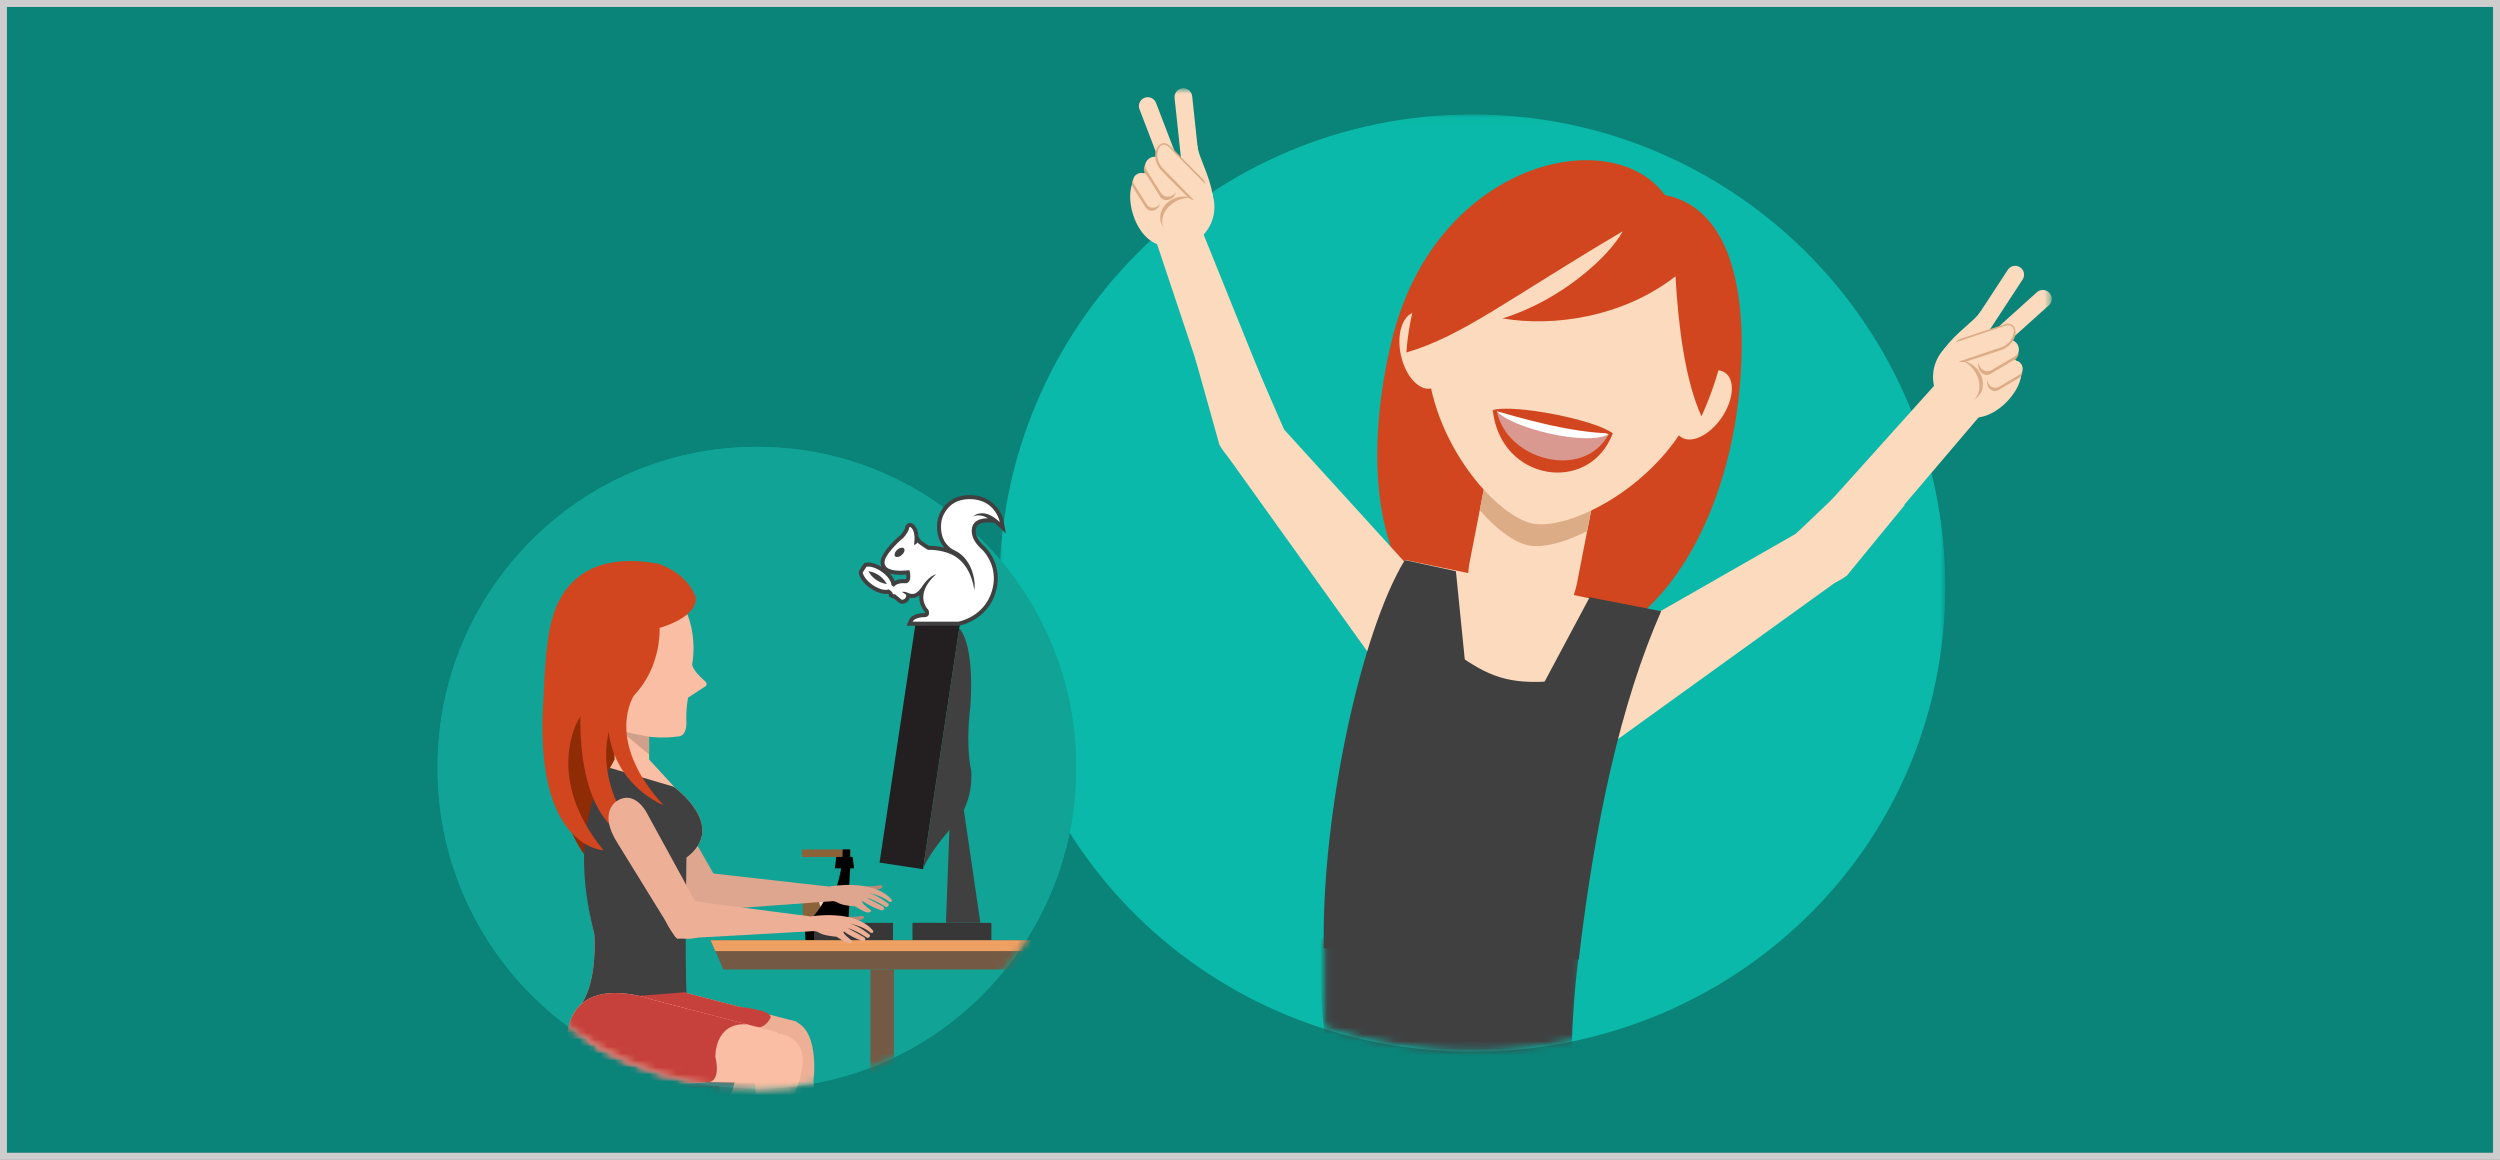
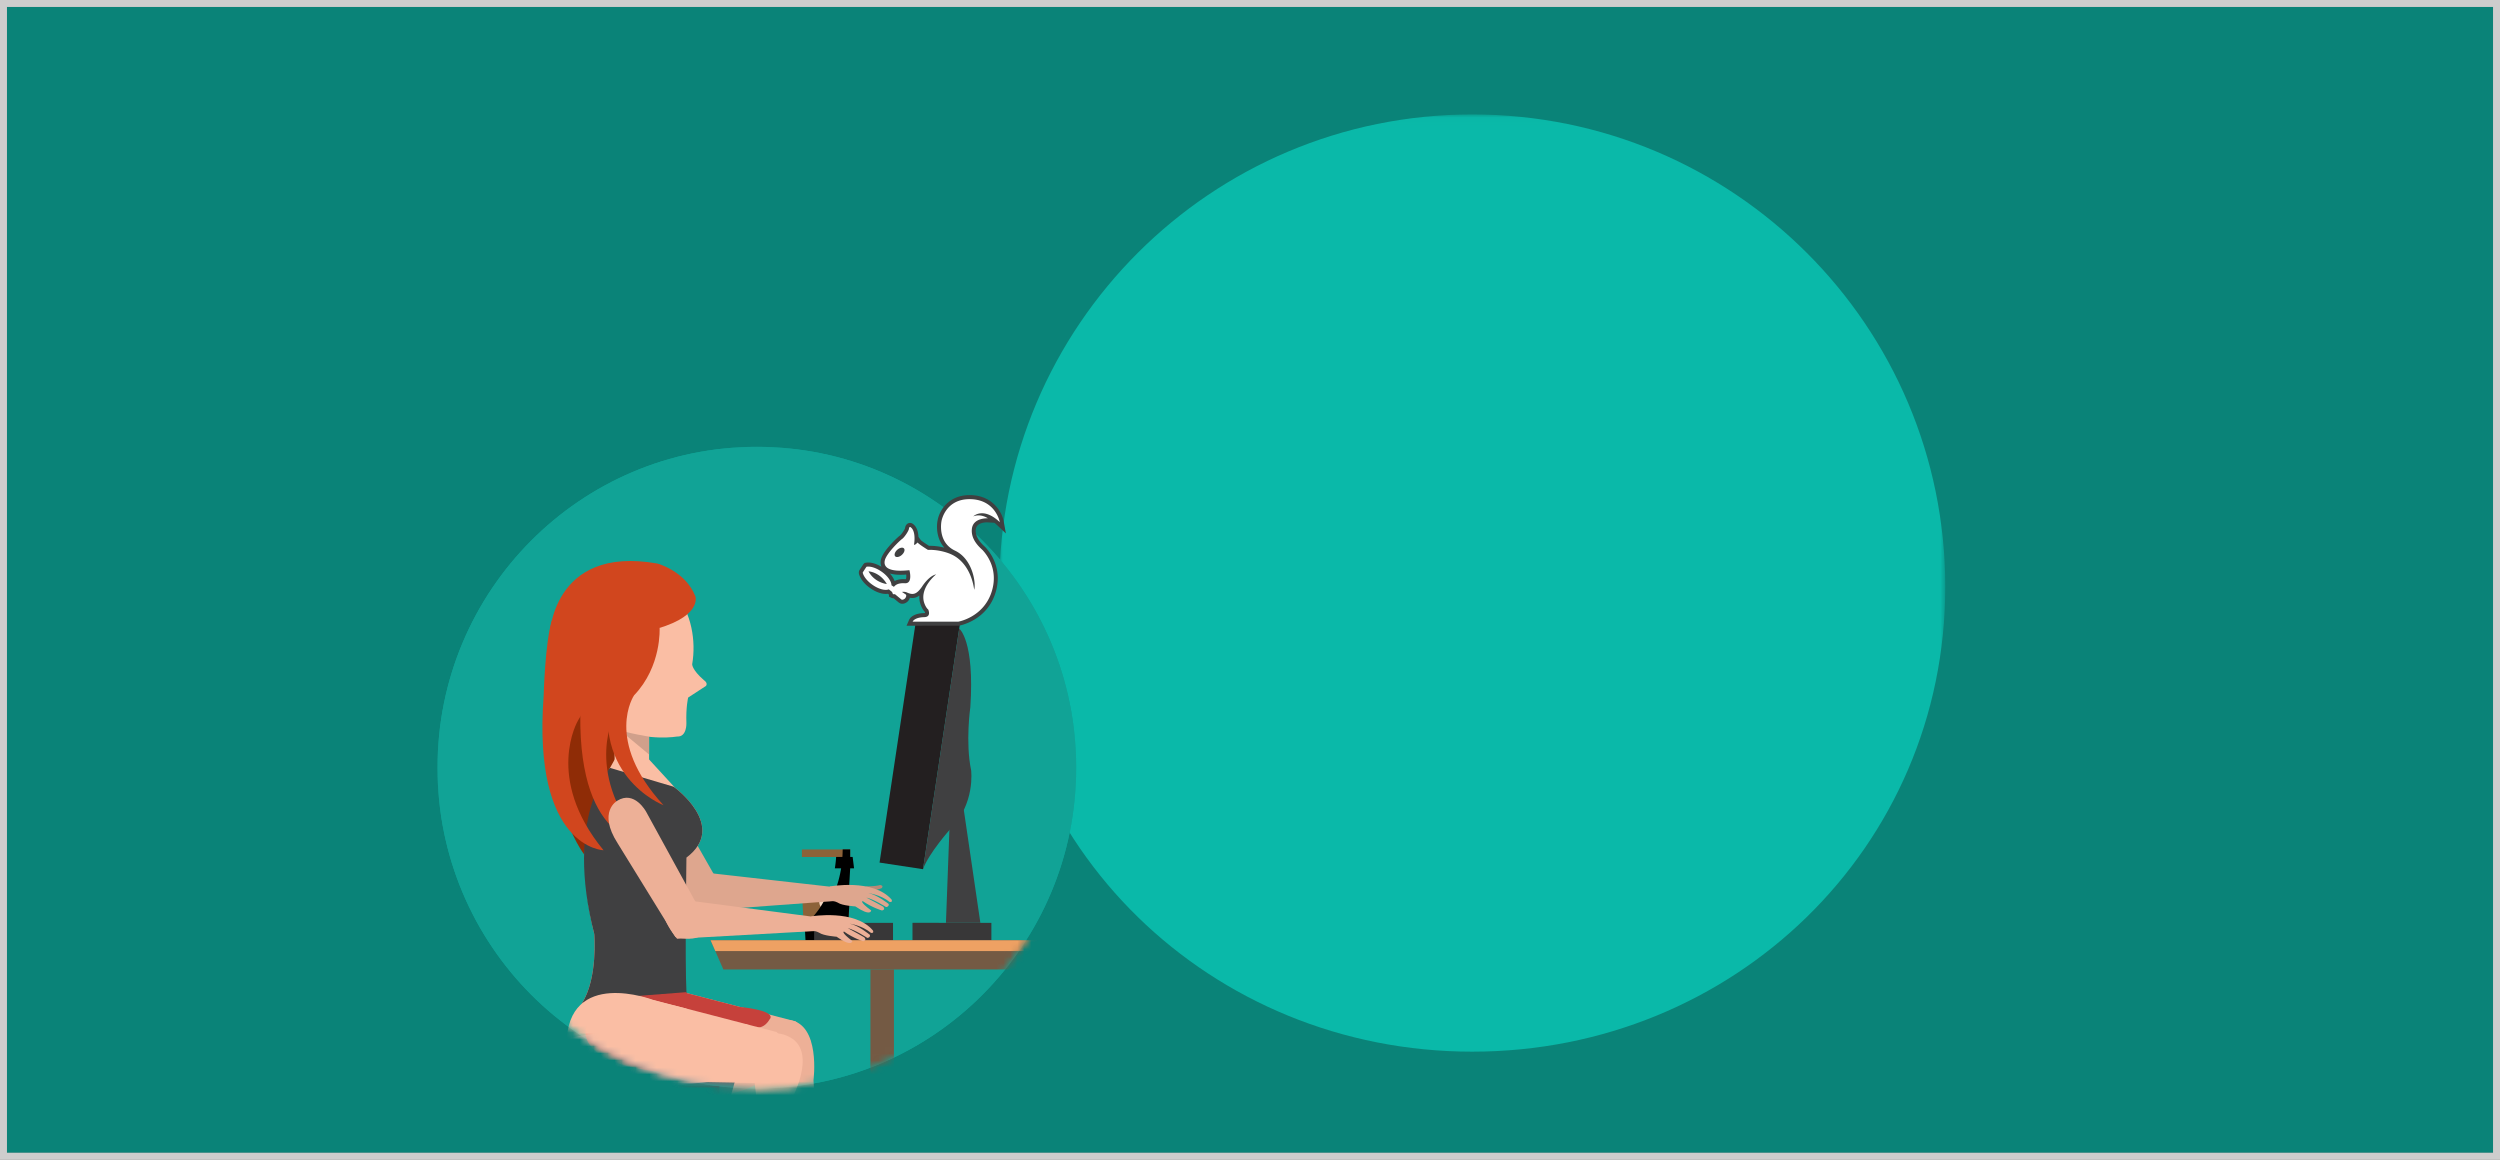
<svg xmlns="http://www.w3.org/2000/svg" xmlns:xlink="http://www.w3.org/1999/xlink" width="360" height="167" viewBox="0 0 360 167">
  <rect x="0" y="0" width="360" height="167" fill="#808080" stroke="none" />
  <defs>
    <path id="a" d="M1 1h358v165H1z" />
    <path id="b" d="M0 136.075V.035h136.215v136.04z" />
-     <path id="d" d="M0 161.453h151.541V.716H0z" />
+     <path id="d" d="M0 161.453h151.541H0z" />
    <path id="f" d="M.077 13.44a68.126 68.126 0 0 0 21.311 3.396c5.328 0 10.514-.61 15.49-1.766V.668H.078V13.44z" />
    <path id="h" d="M0 92.545V.144h91.973v92.401z" />
    <path id="j" d="M45.986.144C20.59.144 0 20.829 0 46.344c0 25.517 20.589 46.201 45.986 46.201s45.987-20.684 45.987-46.2c0-25.516-20.59-46.201-45.987-46.201z" />
  </defs>
  <g fill="none" fill-rule="evenodd">
    <g>
      <use fill="#0A8378" xlink:href="#a" />
      <path stroke="#CDCDCD" d="M.5.5h359v166H.5z" />
    </g>
    <g transform="translate(143.903 12)">
      <g transform="translate(0 4.444)">
        <mask id="c" fill="#fff">
          <use xlink:href="#b" />
        </mask>
        <path fill="#0AB9A9" d="M68.107 134.995C30.493 134.995 0 105.62 0 68.055S30.493.035 68.107.035c37.616 0 68.108 30.454 68.108 68.02 0 37.566-30.492 66.94-68.108 66.94z" mask="url(#c)" />
      </g>
      <mask id="e" fill="#fff">
        <use xlink:href="#d" />
      </mask>
      <path fill="#D1461E" d="M73.858 81.585c-23.371-4.066-20.62-32.003-17.133-45.387 6.502-24.952 31.431-30.613 39.11-20.115 9.96 1.94 12.216 15.204 10.586 29.537-2.169 19.079-13.315 39.315-32.563 35.965" mask="url(#e)" />
      <path fill="#FCDABE" d="M22.14 21.44l9.997 29.92c3.24 6.415 11.384 5.415 8.123-2.713L28.556 19.64l-6.416 1.8z" mask="url(#e)" />
      <path fill="#FCDABE" d="M54.801 84.334L32.844 53.673c-2.407-3.36 5.48-7.074 7.87-4.141L64.04 75.177c6.63 7.29-4.284 17.083-9.239 9.157" mask="url(#e)" />
      <path fill="#FCDABE" d="M93.022 75.836l-16.484 55.718-12.57-2.447-13.024-2.536 7.421-57.956z" mask="url(#e)" />
      <path fill="#404041" d="M92.7 83.72l-6.433 7.562-.387 1.45-4.896 39.688-30.248-5.75 2.924-40.475-.176-3.969 2.947-5.907c15.404 8.165 12.035 13.146 36.27 7.401" mask="url(#e)" />
      <path fill="#FCDABE" d="M28.217 39.626l3.479 12.429c3.527 6.26 12.98 5.879 9.357-2.094L35.42 37.01l-7.204 2.616zM142.004 46.944l-18.836 22.14c-5.414 4.727-12.585.747-6.507-5.562l19.552-21.757 5.791 5.18z" mask="url(#e)" />
      <path fill="#FCDABE" d="M89.455 94.168l32.19-23.207c3.356-2.42-2.42-8.611-5.737-6.79L84.336 82.216c-8.558 4.892-2.454 17.439 5.12 11.952" mask="url(#e)" />
      <path fill="#404041" d="M58.39 68.651c-6.227 10.183-12.017 36.355-11.67 55.894l36.718 1.635c2.317-19.74 6.037-36.92 11.868-50.169l-10.3-2.005-15.891 29.762-3.367-33.511-7.358-1.606z" mask="url(#e)" />
      <path fill="#FCDABE" d="M87.12 51.812l-3.91 20.027c-2.448 12.546-17.863 9.287-15.463-3.01L71.656 48.8c1.994-10.216 17.458-7.204 15.464 3.01" mask="url(#e)" />
      <path fill="#DBAC86" d="M87.12 51.812l-2.473 12.666c-3.372 1.716-6.442 2.447-8.428 2.06-1.985-.386-4.556-2.215-7.036-5.07L71.656 48.8c1.994-10.216 17.458-7.205 15.464 3.01" mask="url(#e)" />
      <path fill="#FCDABE" d="M76.834 63.393c-5.034-.98-14.126-10.956-15.204-22.916C60.54 28.4 69.993 13.221 86.018 16.341c16.024 3.12 19.076 20.732 13.524 31.516-5.497 10.682-17.675 16.515-22.708 15.536" mask="url(#e)" />
      <path fill="#D1461E" d="M71.054 47.047c6.012.324 5.672 5.543 7.807 5.959 2.135.415 4.866-4.887 9.477-2.594-3.398 8.881-16.205 6.909-17.284-3.365" mask="url(#e)" />
      <path fill="#D99990" d="M71.64 47.186c2.085-.047 13.333 2.354 16.113 3.34-3.652 6.737-14.732 3.718-16.113-3.34" mask="url(#e)" />
      <path fill="#FFF" d="M71.64 47.186c2.085-.047 13.333 2.354 16.113 3.34-3.14 1.802-14.246-.948-16.113-3.34" mask="url(#e)" />
      <path fill="#D1461E" d="M71.054 47.047c3.064-.884 14.775 1.384 17.284 3.365-6.17-.044-13.861-2.4-17.284-3.365" mask="url(#e)" />
      <path fill="#FCDABE" d="M59.813 32.963c1.755-.38 3.71 1.77 4.367 4.8.657 3.032-.233 5.797-1.988 6.176-1.756.38-3.71-1.77-4.368-4.8-.656-3.032.235-5.797 1.99-6.176M104.498 41.663c-1.484-1.01-4.105.249-5.853 2.811-1.749 2.563-1.963 5.458-.48 6.468 1.484 1.01 4.104-.249 5.853-2.811 1.749-2.563 1.964-5.458.48-6.468" mask="url(#e)" />
      <path fill="#D1461E" d="M101.112 47.952c11.17-24.865-6.331-32.872-17.045-34.958-12.07-2.349-24.238 8.714-25.455 25.77 8.196-2.428 14.641-7.705 31.152-17.453-1.918 3.576-8.834 9.947-17.314 12.539 7.24 1.245 17.273-.112 24.917-6.058.396 7.174 1.425 15.141 3.745 20.16" mask="url(#e)" />
      <path fill="#FCDABE" d="M30.723 16.125c-.394-2.77-2.015-5.512-2.174-6.996-.159-1.484-3.673 4.304-5.081 6.122-1.41 1.818 7.504 2.544 7.255.874" mask="url(#e)" />
      <path fill="#FCDABE" d="M26.368.723a1.277 1.277 0 0 0-1.132 1.402l1.008 9.425a1.278 1.278 0 0 0 1.403 1.131 1.279 1.279 0 0 0 1.133-1.402L27.77 1.854a1.28 1.28 0 0 0-1.403-1.13" mask="url(#e)" />
      <path fill="#FCDABE" d="M28.274 12.878a5.857 5.857 0 0 1 1.767 8.1 5.874 5.874 0 0 1-8.11 1.765c-2.727-1.749-3.858-6.63-2.535-8.811 1.065-1.426 6.15-2.802 8.878-1.054" mask="url(#e)" />
      <path fill="#DBAC86" d="M28.751 17.276c.939 1.15.564 2.863-.836 3.831-1.4.967-3.294.82-4.232-.329-.937-1.148-.563-2.864.836-3.83 1.4-.968 3.295-.82 4.232.328" mask="url(#e)" />
      <path fill="#FCDABE" d="M29.563 17.43c.887 1.166.334 2.946-1.236 3.975-1.57 1.03-3.562.918-4.45-.248-.888-1.167-.334-2.947 1.235-3.977 1.57-1.03 3.563-.918 4.45.25M20.92 2.085c-.655.25-.986.99-.735 1.644l3.39 8.854a1.28 1.28 0 0 0 1.648.734c.655-.251.985-.99.735-1.645l-3.392-8.853a1.28 1.28 0 0 0-1.647-.734" mask="url(#e)" />
      <path fill="#DBAC86" d="M21.031 13.03l2.008 3.178c.9 1.425 3.056.066 2.156-1.359l-2.007-3.178c-.9-1.424-3.057-.066-2.157 1.36" mask="url(#e)" />
      <path fill="#FCDABE" d="M21.222 12.538l2.008 3.18c.9 1.424 3.056.065 2.156-1.36l-2.007-3.178c-.9-1.425-3.057-.066-2.157 1.358" mask="url(#e)" />
      <path fill="#DBAC86" d="M24.574 9.016l4.774 4.82c.576.587.472 1.962-.117 2.539a1.501 1.501 0 0 1-2.117-.019l-3.524-3.54c-2.393-2.287-.517-5.29.984-3.8" mask="url(#e)" />
      <path fill="#FCDABE" d="M24.486 9.24l5.526 5.633c1.804 1.84.011 3.984-1.457 2.483l-5.026-5.135c-1.565-1.599-.505-4.471.957-2.981" mask="url(#e)" />
      <path fill="#DBAC86" d="M19.286 15.048l1.75 2.773c.786 1.243 2.667.057 1.882-1.185l-1.752-2.773c-.784-1.243-2.666-.058-1.88 1.185" mask="url(#e)" />
      <path fill="#FCDABE" d="M19.451 14.62l1.751 2.772c.786 1.243 2.667.058 1.882-1.185l-1.751-2.773c-.785-1.242-2.666-.057-1.882 1.185M136.088 38.223c1.614-2.287 4.306-3.992 5.124-5.24.818-1.251 1.309 5.5 1.735 7.76.427 2.259-7.841-1.146-6.86-2.52" mask="url(#e)" />
      <path fill="#FCDABE" d="M146.984 26.489c.587.383.754 1.175.37 1.761l-5.193 7.935a1.28 1.28 0 0 1-1.765.37 1.277 1.277 0 0 1-.369-1.763l5.193-7.935a1.278 1.278 0 0 1 1.764-.368" mask="url(#e)" />
      <path fill="#FCDABE" d="M139.748 36.446a5.865 5.865 0 0 0-5.264 6.409 5.867 5.867 0 0 0 6.418 5.257c3.225-.318 6.456-4.15 6.271-6.694-.298-1.753-4.199-5.29-7.425-4.972" mask="url(#e)" />
      <path fill="#DBAC86" d="M137.32 40.144c-1.359.597-1.808 2.295-1.002 3.791.806 1.498 2.561 2.228 3.919 1.631 1.358-.596 1.806-2.294 1-3.79-.805-1.498-2.56-2.229-3.917-1.632" mask="url(#e)" />
      <path fill="#FCDABE" d="M136.528 39.912c-1.322.636-1.641 2.473-.713 4.102.93 1.631 2.755 2.437 4.077 1.802 1.321-.636 1.64-2.473.712-4.103-.93-1.63-2.755-2.436-4.076-1.8M151.215 30.176c.47.521.427 1.33-.095 1.8l-7.053 6.34a1.279 1.279 0 0 1-1.801-.094 1.275 1.275 0 0 1 .095-1.798l7.053-6.342a1.28 1.28 0 0 1 1.801.094" mask="url(#e)" />
      <path fill="#DBAC86" d="M146.129 39.872l-3.236 1.919c-1.45.859-2.752-1.331-1.301-2.191l3.235-1.918c1.45-.86 2.752 1.33 1.302 2.19" mask="url(#e)" />
      <path fill="#FCDABE" d="M146.183 39.348l-3.236 1.917c-1.45.86-2.752-1.33-1.301-2.19l3.235-1.917c1.45-.86 2.752 1.33 1.302 2.19" mask="url(#e)" />
      <path fill="#DBAC86" d="M144.803 34.687l-6.447 2.124c-.782.26-1.315 1.532-1.054 2.313a1.5 1.5 0 0 0 1.895.946l4.751-1.55c3.173-.95 2.87-4.477.855-3.833" mask="url(#e)" />
      <path fill="#FCDABE" d="M144.78 34.927l-7.488 2.505c-2.445.818-1.826 3.543.165 2.873l6.815-2.288c2.123-.713 2.487-3.752.507-3.09" mask="url(#e)" />
      <path fill="#DBAC86" d="M146.764 42.462l-2.823 1.674c-1.266.75-2.4-1.16-1.135-1.91l2.823-1.674c1.265-.75 2.4 1.16 1.135 1.91" mask="url(#e)" />
      <path fill="#FCDABE" d="M146.81 42.005l-2.822 1.673c-1.266.75-2.4-1.16-1.135-1.91l2.823-1.673c1.265-.75 2.4 1.16 1.135 1.91M130.364 60.74l-8.32 10.149c-5.755 4.31-14.252.152-7.717-5.683l10.775-10.224 5.262 5.758z" mask="url(#e)" />
      <g mask="url(#e)">
        <g transform="translate(46.719 122.439)">
          <mask id="g" fill="#fff">
            <use xlink:href="#f" />
          </mask>
          <path fill="#404041" d="M-.885.668c.674 15.869 2.545 27.555 4.91 37.104l32.007-3.561c-.732-11.888-.514-22.445.846-32.242L-.885.668z" mask="url(#g)" />
        </g>
      </g>
    </g>
    <g transform="translate(63 64.2)">
      <mask id="i" fill="#fff">
        <use xlink:href="#h" />
      </mask>
      <path fill="#06A99A" d="M91.973 46.344c0 25.517-20.59 46.201-45.987 46.201C20.59 92.545 0 71.861 0 46.345 0 20.828 20.589.142 45.986.142c25.398 0 45.987 20.686 45.987 46.201" mask="url(#i)" />
    </g>
    <g transform="translate(63 64.2)">
      <path fill="#FFF" d="M58.83 71.275h-5.836l-.52-10.426h6.953z" />
-       <path fill="#8C6239" d="M59.78 59.205h-7.672l-.193 1.644h8.07z" />
      <mask id="k" fill="#fff">
        <use xlink:href="#j" />
      </mask>
      <use fill="#11A396" xlink:href="#j" />
      <path fill="#8C6239" d="M52.473 59.205h6.954v-1.08h-6.954zM52.47 63.943l.199 3.98h6.533l.228-3.98z" mask="url(#k)" />
      <path fill="#F5D4BE" d="M56.21 66.151c-.205-.545-.653-.739-.995-.924-.077-.042-.147.031-.168.076-.183.411-.027 1.001.414 1.442.422.42 1.033.567 1.437.416.04-.014.062-.098.038-.121-.355-.341-.636-.647-.726-.889" mask="url(#k)" />
      <path fill="#F5D4BE" d="M56.826 65.361c-.443-.44-1.033-.59-1.44-.402-.046.02-.121.09-.011.142.369.17.813.43 1.002.962.083.234.308.543.645.86.027.028.038.044.073.044.025 0 .066-.025.087-.059.266-.41.126-1.068-.356-1.547" mask="url(#k)" />
      <path fill="#000" d="M59.985 60.837l-.205-1.642h-.353v-1.08h-1.082a17.61 17.61 0 0 1-.039 1.08h-.902a18.082 18.082 0 0 1-.186 1.642h.903c-.155.962-.41 2.022-.821 3.095h-.906c-.52 1.36-1.287 2.74-2.417 3.98h.905a11.667 11.667 0 0 1-1.97 1.723l.082 1.63h5.836l.192-3.353h.178l.227-3.98h-.177l.177-3.095h.558z" mask="url(#k)" />
      <path fill="#231F20" d="M69.913 60.964l5.378-35.74-6.258-.951-5.378 35.74z" mask="url(#k)" />
      <path fill="#404041" d="M75.127 26.316s2.24 1.695 1.601 11.32c0 0-.729 5.026.115 9.088 0 0 .63 4.813-2.988 8.448 0 0-3.095 3.456-3.942 5.792l5.214-34.648z" mask="url(#k)" />
      <path fill="#404041" d="M75.676 51.662l-1.863.988-.597 16.038h4.957z" mask="url(#k)" />
      <path fill="#383738" d="M68.397 71.269h11.362v-2.581H68.397zM54.234 71.269h11.361v-2.581H54.234z" mask="url(#k)" />
      <path fill="#745A44" d="M127.621 75.404H41.163l-1.839-4.202h90.194z" mask="url(#k)" />
      <path fill="#EEA163" d="M129.518 71.203H39.324l.68 1.554h88.813z" mask="url(#k)" />
      <path fill="#745A44" d="M62.341 132.66h3.386V75.406h-3.386z" mask="url(#k)" />
      <path fill="#B78977" d="M61.607 63.43s1.266.05 2.143-.185c0 0 .569.059.21.45 0 0-.57.246-1.362.348l-.99-.613z" mask="url(#k)" />
      <path fill="#DEA68E" d="M37.495 61.331l19.216 2.171.545 2.036-20.043 1.468s-4.74-5.276.282-5.675" mask="url(#k)" />
      <path fill="#DEA68E" d="M28.254 47.287c2.455-1.607 4.189 1.51 4.189 1.51l7.553 13.252c3.814 6.485-3.03 4.707-3.03 4.707L28.408 53.39c-2.986-4.505-.153-6.103-.153-6.103M56.683 65.55l-.205-2.099s6.276-1.177 8.923 1.9c.165.442-.3.325-.3.325-1.312-1.049-3.065-1.268-3.065-1.268 1.264.224 2.936 1.57 2.936 1.57.063.436-.383.434-.383.434s-1.782-1.127-2.84-1.363c.655.314 2.418 1.3 2.418 1.3.423.483-.166.56-.166.56s-1.363-.383-2.77-1.35c0 0-.573.015 1.216 1.345 0 0-.025.952-2.282-.585 0 0-1.89-.097-2.507-.53 0 0-.542-.302-.975-.239" mask="url(#k)" />
      <path fill="#8F2C06" d="M27.176 35.242s1.063 9.3-2.683 14.624c0 0-2.35 2.199-3.385 8.958 0 0-7.312-9.548-2.534-24.081l8.602.499z" mask="url(#k)" />
      <path fill="#EDB097" d="M51.583 82.885L33.84 78.271s-12.36-4.732-12.49 6.422c0 0-.336 6.758 20.374 5.407l8.934.179s6.39-2.779.925-7.394" mask="url(#k)" />
      <path fill="#C6413B" d="M41.724 90.1c-20.71 1.352-20.374-5.407-20.374-5.407.13-11.154 12.49-6.422 12.49-6.422l9.717 2.527s5.49.501 4.229 1.84c0 0-1.052 2.098-3.323.632" mask="url(#k)" />
      <path fill="#404041" d="M19.509 96.07h21.077v-3.894H19.509z" mask="url(#k)" />
      <path fill="#6D6E70" d="M46.864 88.204c.2.246 0 2.106 0 2.366 0 2.194-7.468 3.972-16.682 3.972-9.212 0-16.681-1.778-16.681-3.972 0-.26-.2-2.372 0-2.619l33.363.253z" mask="url(#k)" />
      <path fill="#A6A8AB" d="M13.501 88.204c0 2.194 7.47 3.972 16.68 3.972 9.215 0 16.683-1.778 16.683-3.972 0-2.192-7.468-3.97-16.682-3.97-9.212 0-16.681 1.778-16.681 3.97" mask="url(#k)" />
      <path fill="#FABEA4" d="M20.773 80.307c2.354-3.606 1.794-10.028 1.794-10.028-3.364-13.97.757-21.189.757-21.189h10.682s7.906 5.641 1.85 10.204c0 0-.673 18.319.168 22.966M38.365 33.743c-1.754-1.522-1.69-2.299-1.69-2.299.575-3.316-.086-7.426-2.46-10.154-1.88-2.16-5.352-3.232-8.202-2.98-1.94.17-4.388 1.498-5.531 3.038 0 0-4.592 5.208 0 14.743 0 0 2.218 3.878 5.85 4.78 4.194 1.683 8.172.99 8.172.99 1.42.08 1.336-1.923 1.336-1.923-.083-2.293.251-3.687.251-3.687l2.555-1.667s.382-.373-.281-.841" mask="url(#k)" />
      <path fill="#D1461E" d="M37.127 21.655s1.177 3.142-6.897 5.042c0 0-2.625 1.264-3.12 3.883 0 0-2.391-1.088-1.823 1.494 0 0 1.161 2.942-.087 5.385 0 0-.586 1.978.624 3.22 0 0-8.042-1.934-9.724-13.13 0 0 .253-13.322 15.56-10.6 0 0 4.037 1.073 5.467 4.706" mask="url(#k)" />
      <path fill="#FABEA4" d="M25.503 45.372h4.965v-4.716h-4.965z" mask="url(#k)" />
      <path fill="#D0A08B" d="M30.467 41.875s-3.291-.522-4.317-1.018l4.317 3.591v-2.573z" mask="url(#k)" />
      <path fill="#FABEA4" d="M30.475 45.172l3.74 4.076-10.89-.158 2.187-3.918z" mask="url(#k)" />
      <path fill="#404041" d="M20.773 80.307c2.354-3.606 1.794-10.028 1.794-10.028-4.317-16.907 2.27-23.901 2.27-23.901l9.17 2.712s7.905 5.641 1.848 10.204c0 0-.25 14.695 0 19.5 0 0-3.319.266-6.48.49-3.164.225 0 0 0 0" mask="url(#k)" />
      <path fill="#C6413B" d="M29.006 79.199l6.842-.528.241 2.427s-5.886-1.408-7.083-1.9" mask="url(#k)" />
      <path fill="#FABEA4" d="M24.824 31.825c.216.998.903 1.706 1.534 1.58.631-.126.967-1.037.751-2.036-.216-.998-.902-1.705-1.534-1.579-.631.126-.968 1.037-.75 2.035" mask="url(#k)" />
      <path fill="#D1461E" d="M31.984 26.223s.323 5.532-3.676 9.702c0 0-4.398 6.421 4.24 15.828 0 0-11.455-4.39-7.045-18.982 0 0 .977-3.622.647-4.46 0 0 1.116-2.84 5.834-2.088" mask="url(#k)" />
      <path fill="#D1461E" d="M27.83 23.479s2.19 7.703-2.142 14.852c0 0-4.91 8.234 3.675 18.68 0 0-10.267-.254-8.623-22.24 0 0 .242-5.418-.486-6.496 0 0 .683-4.364 7.576-4.796" mask="url(#k)" />
      <path fill="#D1461E" d="M22.377 24.702s2.19 7.704-2.142 14.853c0 0-4.911 8.234 3.675 18.68 0 0-10.267-.253-8.623-22.239 0 0 .184-7.52 1.176-10.843 0 0 3.791-1.003 5.914-.45" mask="url(#k)" />
      <path fill="#EDB097" d="M50.625 82.675c4.586.548 3.519 8.66 3.519 8.66.504 7.744-.537 8.274-.475 15.11.03 3.41-.308 7.511-.473 10.918l-3.645.057c-.979-4.466-2.17-9.072-2.905-13.585-.512-3.14-.494-8.891-.972-12.039 0 0-1.076-9.841 4.951-9.12" mask="url(#k)" />
      <path fill="#FABEA4" d="M48.808 84.406L31.064 79.79s-12.36-4.73-12.489 6.423c0 0-.335 6.759 20.374 5.407l8.934.179s6.39-2.78.925-7.394" mask="url(#k)" />
-       <path fill="#C6413B" d="M44.606 83.313l-13.542-3.522s-12.36-4.73-12.489 6.423c0 0-.335 6.759 20.374 5.407 0 0 1.913.194 1.065-3.67 0 0-.144-4.99 4.592-4.638" mask="url(#k)" />
      <path fill="#FABEA4" d="M50.806 85.191c4.031 2.265-.034 9.355-.034 9.355-2.475 7.351-3.637 7.441-6.176 13.785-1.266 3.164-3.137 6.824-4.583 9.91l-3.39-1.344c.791-4.501 1.438-9.217 2.47-13.67.721-3.099 2.922-8.408 3.673-11.501 0 0 2.742-9.51 8.04-6.535" mask="url(#k)" />
-       <path fill="#B78977" d="M58.955 67.823s1.266.072 2.146-.148c0 0 .568.068.203.454 0 0-.574.236-1.367.324l-.982-.63z" mask="url(#k)" />
      <path fill="#EDB097" d="M34.883 65.31l19.177 2.501.509 2.046-20.065 1.123s-4.65-5.356.379-5.67" mask="url(#k)" />
      <path fill="#EDB097" d="M25.882 51.11c2.481-1.564 4.162 1.582 4.162 1.582l7.327 13.38c3.703 6.55-3.11 4.654-3.11 4.654l-8.33-13.51c-2.91-4.556-.05-6.106-.05-6.106M53.996 69.858l-.17-2.102s6.296-1.07 8.891 2.052c.157.447-.305.321-.305.321-1.294-1.073-3.044-1.32-3.044-1.32 1.26.245 2.908 1.62 2.908 1.62.057.436-.39.426-.39.426s-1.762-1.156-2.814-1.41c.648.324 2.394 1.34 2.394 1.34.415.49-.176.558-.176.558s-1.357-.406-2.747-1.397c0 0-.573.005 1.193 1.365 0 0-.04.952-2.271-.624 0 0-1.888-.129-2.498-.573 0 0-.536-.31-.971-.256" mask="url(#k)" />
    </g>
    <path fill="#FFF" d="M127.703 84.098c-1.009-1.74-2.639-1.829-2.639-1.829.891 1.664 2.64 1.83 2.64 1.83m2.207-4.87c-.137-.17-.478-.11-.762.132-.285.243-.403.584-.271.754.138.17.479.112.763-.131.284-.248.408-.584.27-.755m-5.638 3.142s.417-.636.464-.71c.015-.024.034-.038.048-.053.535-.097 1.35.151 2.136.691.887.613 1.45 1.41 1.45 1.979l.356.229c.298-.399.834-.565 1.573-.52 1.203.068.654-1.883.654-1.883-2.914.326-3.781-.394-3.54-1.415.247-1.022 2.156-2.85 2.493-3.084.331-.233.933-1.133.98-1.46.043-.325.2-.252.2-.252.89.555.535 2.505.535 2.505.023.234.511-.277.511-.277.2.277 1.493 1.065 1.493 1.065 1.824-.068 3.27.603 3.27.603 3.046 1.313 3.382 5.136 3.382 5.136.289-.812-.156-4.401-2.758-5.632-2.6-1.226-1.938-4.285-1.938-4.285s.555-3.22 4.184-3.127c3.625.092 4.207 3.312 4.207 3.312-2.401-2.272-3.827-.831-3.827-.831 1.112-.443 2.112.276 2.112.276s-2.156-.13-2.312 1.562c-.156 1.692 1.388 2.82 1.602 3.073.203.244 2.42 2.55 1.198 6.095-1.222 3.546-4.738 4.149-4.738 4.149h-6.585c.108-.253.601-.628 1.667-.647 1.067-.024.578-1.09.578-1.09-.42-.345-.62-1.09-.62-1.09-.578-2.13 1.757-3.982 1.757-3.982-1.089.233-2.037 1.775-2.037 1.775-.772 1.114-1.303 1.235-2.165.836a1.204 1.204 0 0 0-.716-.078l.526.351c.157.107.072.355-.033.515-.104.16-.421.327-.578.22l-.938-.774c-.147.053-.293-.015-.293-.015-.005-.097-.105-.194-.095-.282l-.483-.39c-.512.21-1.446-.024-2.331-.636-.75-.516-1.266-1.168-1.413-1.698-.023-.136.024-.16.024-.16" />
    <path fill="#404041" d="M130.076 83.394c-.496 0-.913.093-1.249.277-.13-.365-.371-.739-.7-1.095.59.182 1.376.235 2.367.16.033.32.01.594-.058.657 0 0-.024.014-.105.01a3.696 3.696 0 0 0-.255-.009zm7.88 5.537h-3.785l.015-.023c.34-.565.059-1.246-.001-1.377l-.057-.123-.103-.085c-.206-.169-.377-.604-.427-.789-.468-1.721 1.537-3.348 1.557-3.364l1.94-1.55-2.406.514c-1.29.276-2.293 1.857-2.403 2.036-.647.932-.913.864-1.449.615a1.755 1.755 0 0 0-1.067-.117l-.51.111c.24-.205.67-.227 1.007-.208.558.028.891-.227 1.065-.452.547-.705.237-1.937.17-2.178l-.134-.472-.477.053c-2.208.248-2.755-.173-2.87-.31-.034-.038-.112-.13-.052-.385.042-.172.159-.39.32-.63.029.102.076.197.143.284.206.254.519.36.867.301.242-.042.493-.165.707-.348.543-.474.69-1.15.345-1.578a.84.84 0 0 0-.581-.305l-.057-.004a5.14 5.14 0 0 1 .513-.457c.252-.177.602-.602.864-1.03.059.416.028.918-.03 1.23l-.014.085.008.084a.64.64 0 0 0 .415.55c.21.076.42.04.662-.12.344.263.807.559 1.204.801l.144.088.168-.007c1.67-.053 3 .546 3.013.552 2.699 1.164 3.046 4.621 3.05 4.656l.237 2.581.866-2.434c.374-1.048-.115-4.975-3.053-6.365-2.159-1.017-1.643-3.52-1.62-3.625.024-.133.52-2.672 3.478-2.672.044 0 .088 0 .134.002 1.271.033 2.112.497 2.663 1.04-1.647-.558-2.657.424-2.67.438l-1.969 1.986 1.92-.763a2.182 2.182 0 0 0-.318.978c-.16 1.736 1.13 2.941 1.616 3.396.055.051.099.09.124.118l.043.05c.785.898 1.966 2.8 1.048 5.463-1.03 2.988-3.88 3.681-4.254 3.76zm-7.41 1.172l7.557-.009c.156-.026 3.862-.704 5.181-4.53.814-2.363.35-4.782-1.274-6.638a3.067 3.067 0 0 0-.248-.252c-.405-.379-1.354-1.265-1.248-2.419.103-1.116 1.642-1.034 1.71-1.032l.974.06c.125.1.256.214.389.34l1.261 1.192-.313-1.73c-.231-1.274-1.522-3.707-4.755-3.79-3.254-.069-4.538 2.326-4.759 3.611-.2.923-.167 2.688.965 3.961a8.365 8.365 0 0 0-2.208-.27c-.513-.32-1.082-.707-1.196-.836l-.324-.454c-.034-.697-.227-1.511-.876-1.914l-.058-.032a.656.656 0 0 0-.601.026c-.154.087-.348.275-.401.681-.051.192-.526.904-.738 1.054-.272.19-2.416 2.15-2.723 3.426-.106.448-.048.8.068 1.066-.804-.48-1.623-.697-2.243-.582l-.177.031-.128.131a.697.697 0 0 0-.136.173l-.417.634c-.116.14-.19.353-.14.635.204.748.819 1.504 1.656 2.08.874.606 1.814.894 2.515.788l.124.099a.72.72 0 0 0 .022.047l.014.275.316.147c.051.023.181.076.352.086l.758.625c.272.19.58.206.886.074a1.196 1.196 0 0 0 .692-.78c.503.099.944-.003 1.37-.325-.026.352.003.719.105 1.096.023.085.226.805.685 1.272.015.053.025.11.027.15a.676.676 0 0 1-.132.015c-1.298.024-1.976.529-2.177.995l-.356.823z" />
    <path fill="#FFF" d="M127.703 84.098c-1.009-1.74-2.639-1.829-2.639-1.829.891 1.664 2.64 1.83 2.64 1.83m2.476-5.111c-.172-.213-.597-.14-.952.163-.354.303-.501.727-.336.94.17.212.597.14.95-.164.355-.309.509-.727.338-.94m-5.907 3.384s.417-.636.464-.71c.015-.024.034-.038.048-.053.535-.097 1.35.151 2.136.691.887.613 1.45 1.41 1.45 1.979l.356.229c.298-.399.834-.565 1.573-.52 1.203.068.654-1.883.654-1.883-2.914.326-3.781-.394-3.54-1.415.247-1.022 2.156-2.85 2.493-3.084.331-.233.933-1.133.98-1.46.043-.325.2-.252.2-.252.89.555.535 2.505.535 2.505.023.234.511-.277.511-.277.2.277 1.493 1.065 1.493 1.065 1.824-.068 3.27.603 3.27.603 3.046 1.313 3.382 5.136 3.382 5.136.289-.812-.156-4.401-2.758-5.632-2.6-1.226-1.938-4.285-1.938-4.285s.555-3.22 4.184-3.127c3.625.092 4.207 3.312 4.207 3.312-2.401-2.272-3.827-.831-3.827-.831 1.112-.443 2.112.276 2.112.276s-2.156-.13-2.312 1.562c-.156 1.692 1.388 2.82 1.602 3.073.203.244 2.42 2.55 1.198 6.095-1.222 3.546-4.738 4.149-4.738 4.149h-6.585c.108-.253.601-.628 1.667-.647 1.067-.024.578-1.09.578-1.09-.42-.345-.62-1.09-.62-1.09-.578-2.13 1.757-3.982 1.757-3.982-1.089.233-2.037 1.775-2.037 1.775-.772 1.114-1.303 1.235-2.165.836a1.204 1.204 0 0 0-.716-.078l.526.351c.157.107.072.355-.033.515-.104.16-.421.327-.578.22l-.938-.774c-.147.053-.293-.015-.293-.015-.005-.097-.105-.194-.095-.282l-.483-.39c-.512.21-1.446-.024-2.331-.636-.75-.516-1.266-1.168-1.413-1.698-.023-.136.024-.16.024-.16" />
  </g>
</svg>